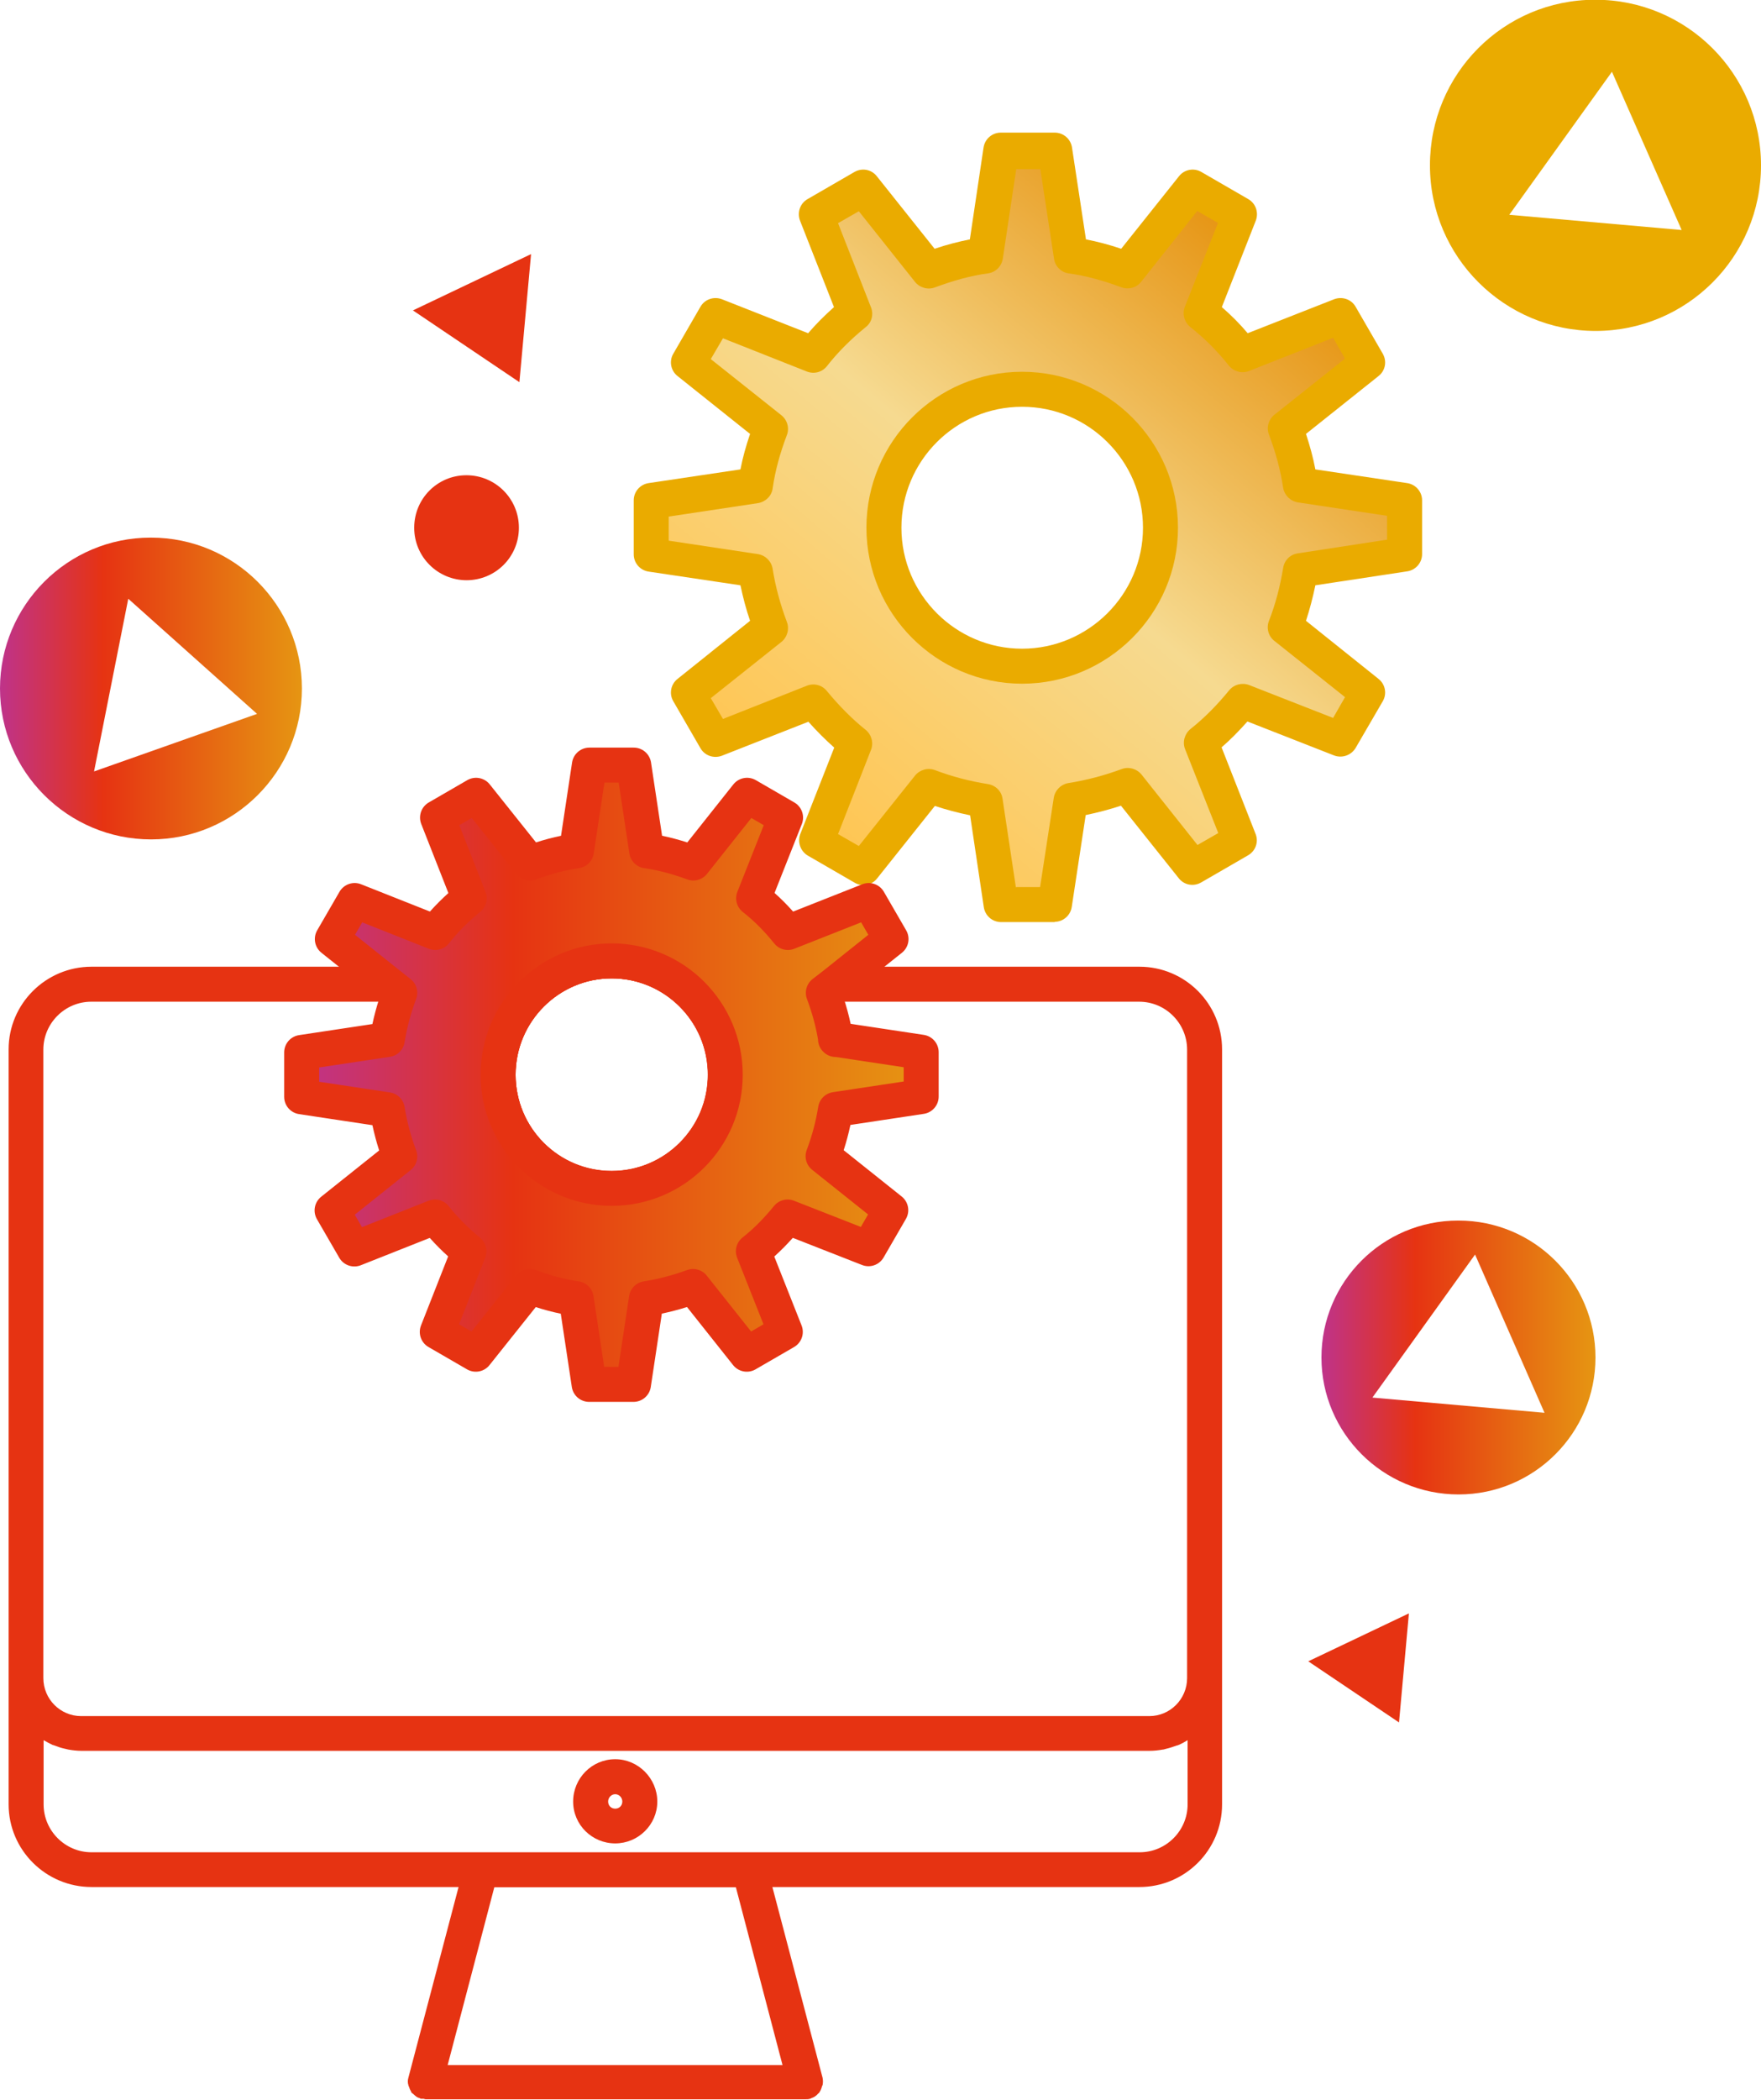
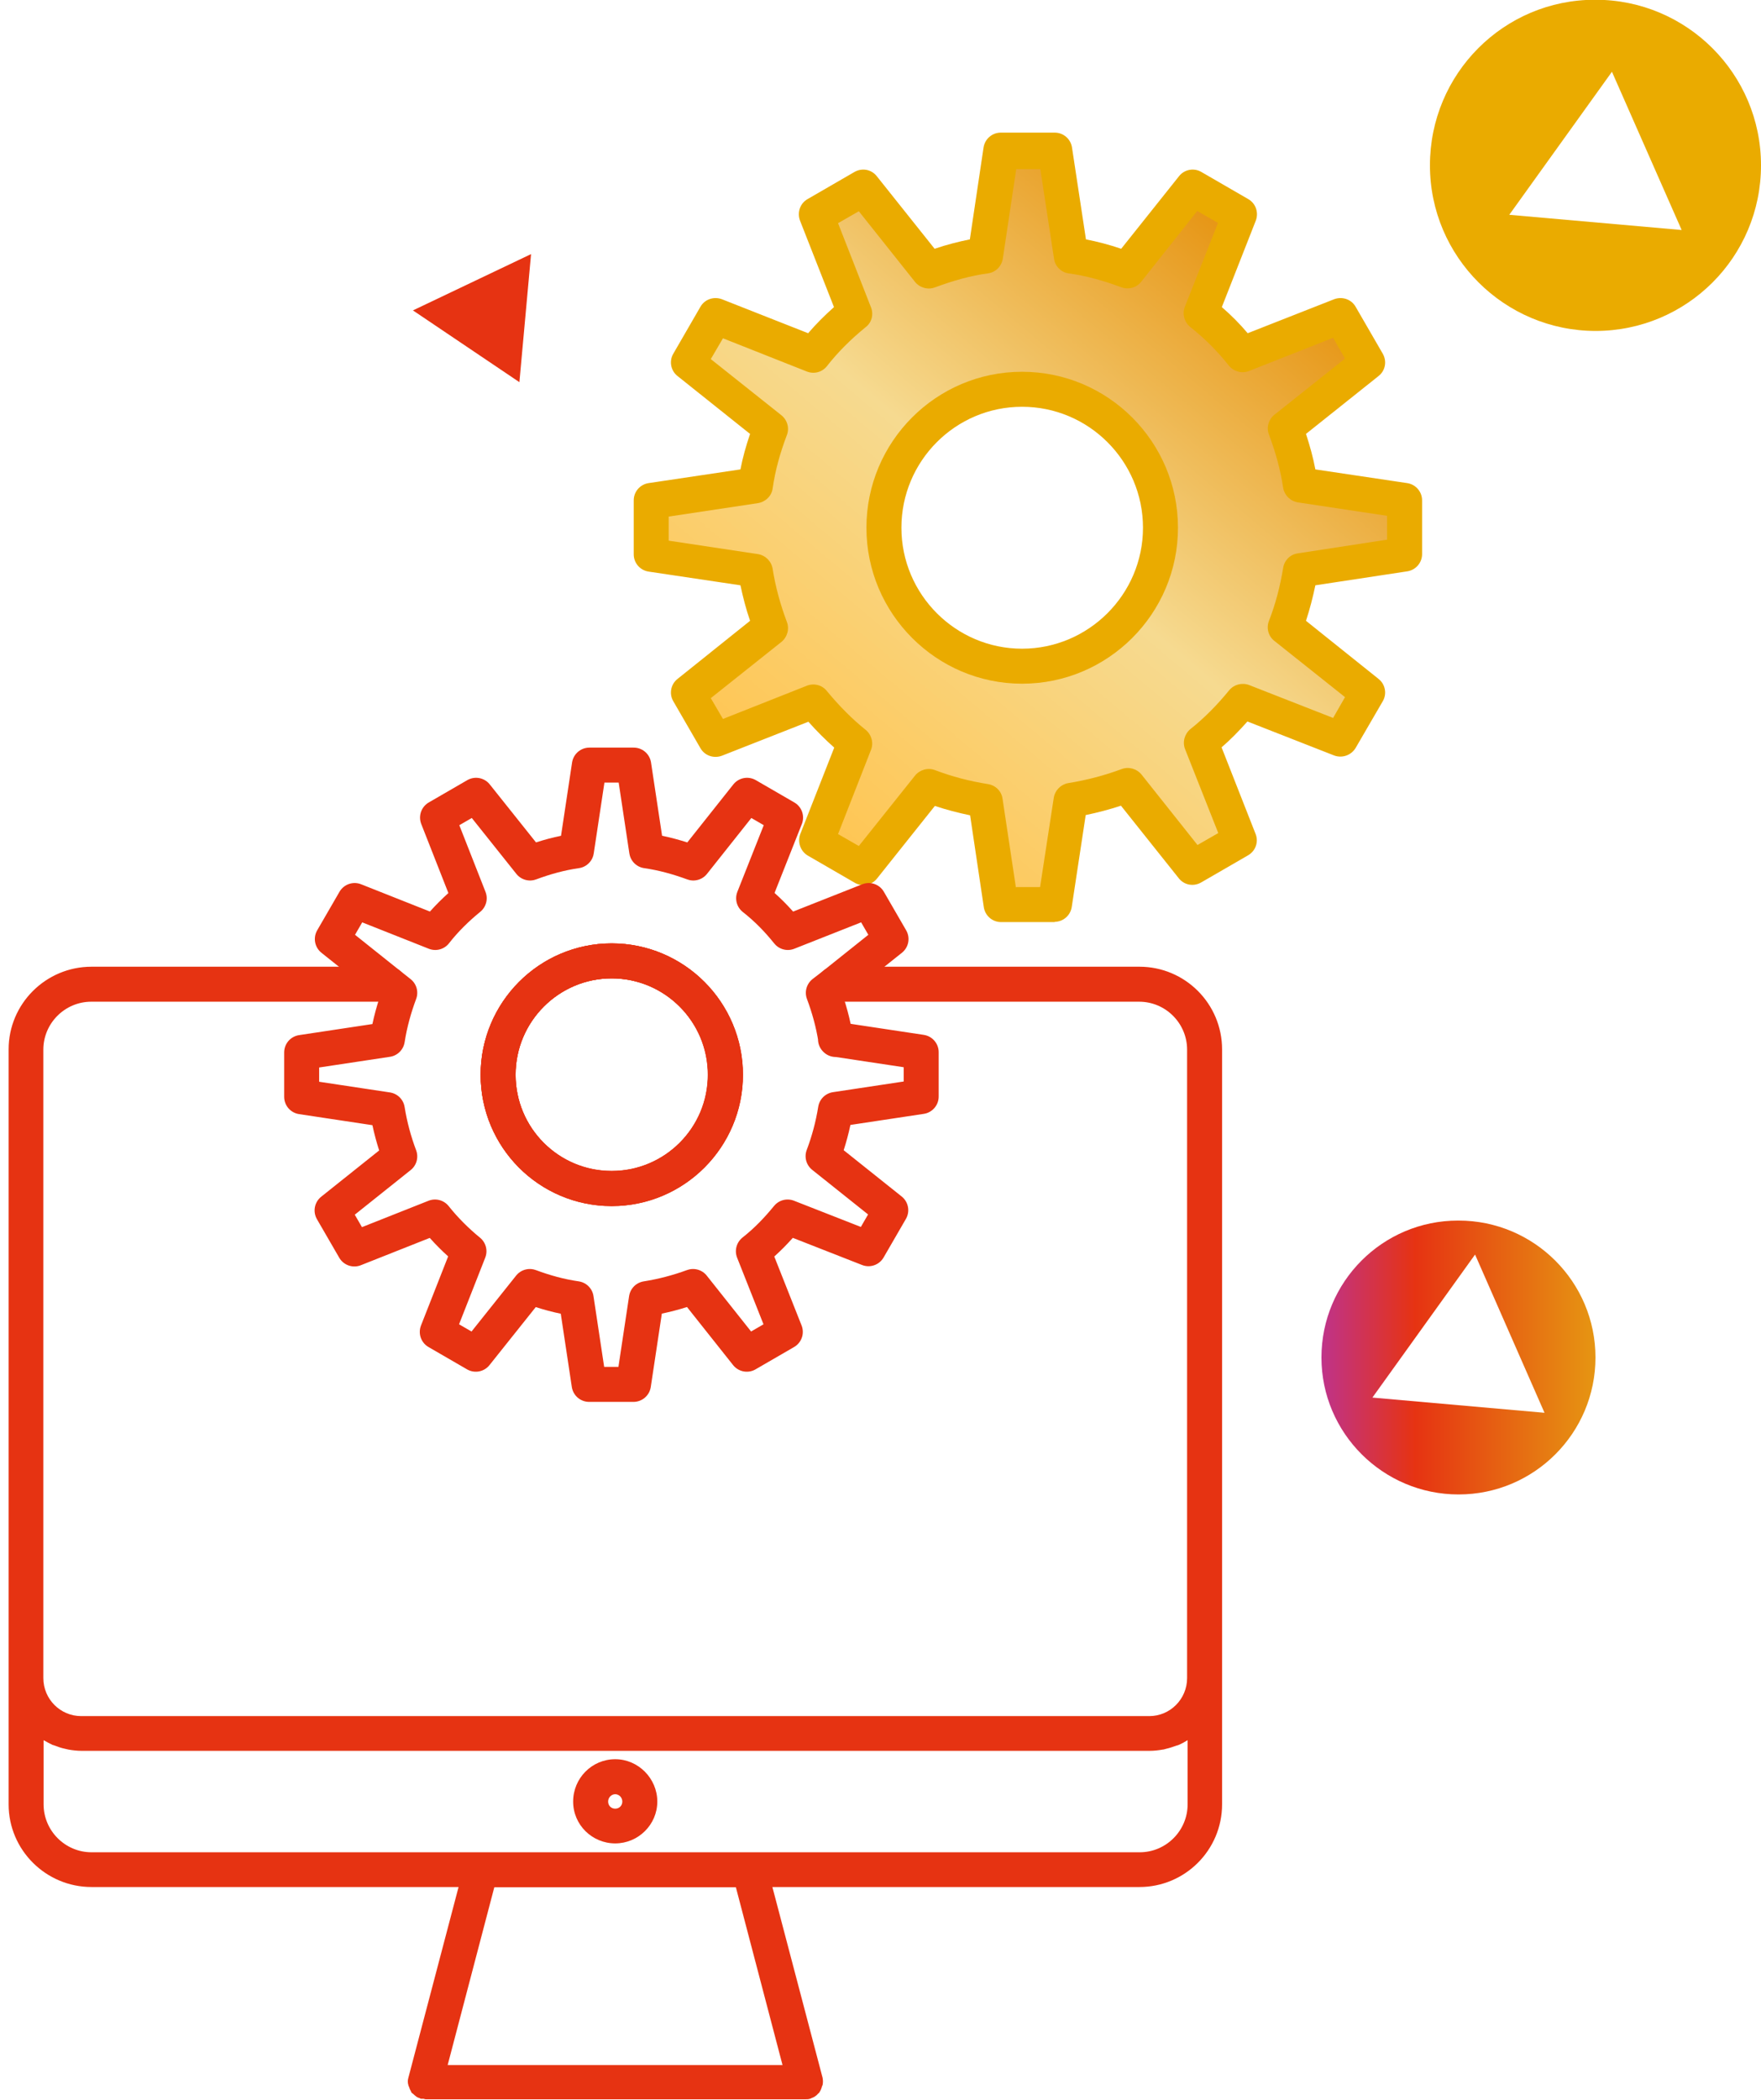
<svg xmlns="http://www.w3.org/2000/svg" xmlns:xlink="http://www.w3.org/1999/xlink" id="Warstwa_1" viewBox="0 0 69.47 82.8">
  <defs>
    <style>.cls-1{fill:none;stroke:#e63312;stroke-linecap:round;stroke-linejoin:round;stroke-width:1.38px;}.cls-2{fill:#eaab00;}.cls-3{fill:#e63312;}.cls-4{fill:#fff;}.cls-5{filter:url(#drop-shadow-1);}.cls-6{fill:url(#Gradient_bez_nazwy_76-3);}.cls-7{fill:url(#Gradient_bez_nazwy_76-2);}.cls-8{fill:url(#Gradient_bez_nazwy_359);}.cls-9{fill:url(#Gradient_bez_nazwy_76);}</style>
    <linearGradient id="Gradient_bez_nazwy_76" x1="0" y1="27.15" x2="11.92" y2="27.15" gradientUnits="userSpaceOnUse">
      <stop offset="0" stop-color="#bf338a" />
      <stop offset=".34" stop-color="#e63312" />
      <stop offset=".99" stop-color="#e69412" />
    </linearGradient>
    <linearGradient id="Gradient_bez_nazwy_76-2" x1="52.14" y1="53.54" x2="62.94" y2="53.54" xlink:href="#Gradient_bez_nazwy_76" />
    <filter id="drop-shadow-1" filterUnits="userSpaceOnUse">
      <feOffset dx="0" dy="0" />
      <feGaussianBlur result="blur" stdDeviation=".59" />
      <feFlood flood-color="#eaab00" flood-opacity=".5" />
      <feComposite in2="blur" operator="in" />
      <feComposite in="SourceGraphic" />
    </filter>
    <linearGradient id="Gradient_bez_nazwy_76-3" x1="11.92" y1="42.37" x2="36.35" y2="42.37" xlink:href="#Gradient_bez_nazwy_76" />
    <linearGradient id="Gradient_bez_nazwy_359" x1="31.03" y1="32.17" x2="50.09" y2="9.46" gradientUnits="userSpaceOnUse">
      <stop offset="0" stop-color="#ffc551" />
      <stop offset=".5" stop-color="#f6da90" />
      <stop offset=".99" stop-color="#e69412" />
    </linearGradient>
  </defs>
-   <path class="cls-3" d="m18.41,22.88c-1.14,0-2.07-.92-2.07-2.07s.92-2.07,2.06-2.07h0c1.14,0,2.07.92,2.07,2.07s-.92,2.07-2.07,2.07Z" />
-   <path class="cls-9" d="m5.96,33.1c-3.29,0-5.96-2.67-5.96-5.95s2.66-5.95,5.94-5.95h.02c3.29,0,5.95,2.67,5.95,5.95s-2.67,5.95-5.95,5.95Z" />
  <path class="cls-7" d="m57.54,58.93c-2.98,0-5.41-2.42-5.41-5.4s2.41-5.4,5.39-5.4h.02c2.98,0,5.4,2.42,5.4,5.4s-2.42,5.4-5.4,5.4Z" />
  <path class="cls-2" d="m62.95,13.05c-3.6,0-6.54-2.92-6.54-6.53s2.91-6.53,6.51-6.53h.02c3.6,0,6.53,2.92,6.53,6.53s-2.92,6.53-6.53,6.53Z" />
  <path class="cls-1" d="m24.13,37.89c2.48,0,4.49,2.02,4.49,4.49s-2.01,4.49-4.49,4.49-4.48-2.01-4.48-4.49,2.01-4.49,4.48-4.49Z" />
  <g class="cls-5">
    <path class="cls-3" d="m44.94,38.12h-12.02c-.38,0-.69.31-.69.69s.31.69.69.69h12.02c1.04,0,1.89.85,1.89,1.89v24.78c0,.83-.67,1.5-1.49,1.5H3.2c-.82,0-1.49-.67-1.49-1.5v-24.78c0-1.04.85-1.89,1.89-1.89h11.74c.38,0,.69-.31.69-.69s-.31-.69-.69-.69H3.61c-1.8,0-3.27,1.46-3.27,3.26v29.77c0,1.8,1.47,3.26,3.27,3.26h14.48l-1.98,7.52c-.03.1-.03.2,0,.29,0,.03.02.05.03.08.02.07.05.13.08.18,0,.01,0,.03.02.04.01.02.04.03.05.04.04.04.09.08.14.12.03.02.07.04.11.05.02,0,.04.03.07.03.03,0,.07,0,.1,0,.02,0,.05.02.07.02h15s0,0,0,0c.06,0,.12,0,.17-.02.03,0,.04-.02.07-.03.04-.01.07-.03.11-.05.05-.03.1-.07.14-.12.02-.02.04-.03.05-.04,0-.01,0-.02.02-.04.04-.06.06-.12.08-.18,0-.03.02-.05.03-.08.02-.1.02-.19,0-.29l-1.98-7.52h14.48c1.8,0,3.26-1.46,3.26-3.26v-29.77c0-1.8-1.46-3.26-3.26-3.26Zm-15.91,36.3l1.84,7.01h-13.21l1.84-7.01h9.52Zm.53-1.38H3.61c-1.04,0-1.89-.85-1.89-1.89v-2.53c.12.07.24.13.36.19.02,0,.04.01.07.02.13.05.27.1.42.13.04.01.09.02.13.03.17.03.34.05.52.05h42.13c.18,0,.35-.02.52-.05.04,0,.09-.02.13-.03.14-.03.28-.08.42-.13.02,0,.05-.01.07-.02.12-.05.25-.12.36-.19v2.53c0,1.04-.85,1.89-1.89,1.89h-15.37Z" />
    <path class="cls-3" d="m24.27,69.37c-.92,0-1.66.75-1.66,1.67s.75,1.65,1.66,1.65,1.66-.74,1.66-1.65-.75-1.67-1.66-1.67Zm0,1.95c-.16,0-.28-.12-.28-.28s.13-.29.28-.29.28.13.28.29-.12.28-.28.28Z" />
  </g>
  <path class="cls-1" d="m24.13,37.89c2.48,0,4.49,2.02,4.49,4.49s-2.01,4.49-4.49,4.49-4.48-2.01-4.48-4.49,2.01-4.49,4.48-4.49Z" />
-   <path class="cls-6" d="m32.97,40.99c-.1-.64-.27-1.25-.49-1.84l.44-.34,2.23-1.78-.88-1.52-3.19,1.26c-.4-.5-.84-.95-1.35-1.35l1.26-3.18-1.52-.88-2.12,2.67c-.6-.22-1.21-.39-1.84-.48l-.51-3.38h-1.75l-.51,3.38c-.63.09-1.24.26-1.83.48l-2.13-2.67-1.52.88,1.25,3.18c-.49.4-.95.85-1.34,1.35l-3.18-1.26-.88,1.52,2.23,1.78.43.34c-.22.59-.39,1.2-.49,1.84l-3.38.51v1.75l3.38.51c.1.63.27,1.26.49,1.84l-2.67,2.13.88,1.52,3.18-1.26c.39.49.85.95,1.34,1.35l-1.25,3.18,1.52.88,2.13-2.67c.59.22,1.2.39,1.83.48l.51,3.38h1.75l.51-3.38c.63-.1,1.24-.26,1.84-.48l2.12,2.67,1.52-.88-1.26-3.18c.51-.4.95-.86,1.35-1.35l3.19,1.25.88-1.52-2.67-2.13c.22-.58.39-1.21.49-1.84l3.38-.51v-1.75l-3.38-.51Zm-8.84,5.87c-2.48,0-4.48-2.01-4.48-4.48s2.01-4.49,4.48-4.49,4.48,2.01,4.48,4.49-2.01,4.48-4.48,4.48Z" />
  <path class="cls-8" d="m51.31,19.13c-.13-.78-.32-1.52-.6-2.24l.54-.42,2.72-2.16-1.07-1.85-3.87,1.52c-.48-.6-1.03-1.15-1.63-1.64l1.52-3.87-1.85-1.07-2.58,3.25c-.72-.27-1.47-.48-2.23-.59l-.62-4.12h-2.13l-.62,4.12c-.78.11-1.52.32-2.23.59l-2.59-3.25-1.85,1.07,1.52,3.87c-.6.49-1.15,1.04-1.63,1.64l-3.87-1.52-1.07,1.85,2.72,2.16.53.42c-.27.72-.48,1.46-.6,2.24l-4.11.62v2.13l4.11.62c.11.76.32,1.52.6,2.23l-3.25,2.6,1.07,1.85,3.87-1.52c.48.59,1.03,1.15,1.63,1.63l-1.52,3.87,1.85,1.07,2.59-3.24c.72.27,1.45.46,2.23.59l.62,4.11h2.13l.62-4.11c.76-.13,1.52-.32,2.23-.59l2.58,3.24,1.85-1.07-1.52-3.87c.6-.48,1.15-1.05,1.63-1.63l3.87,1.52,1.07-1.84-3.26-2.6c.28-.71.48-1.47.6-2.23l4.1-.62v-2.13l-4.1-.62Zm-10.76,7.14c-3.01,0-5.45-2.45-5.45-5.46s2.44-5.46,5.45-5.46,5.46,2.45,5.46,5.46-2.44,5.46-5.46,5.46Z" />
  <path class="cls-2" d="m41.62,36.36h-2.13c-.34,0-.63-.25-.68-.59l-.54-3.62c-.48-.1-.94-.22-1.39-.37l-2.28,2.86c-.21.27-.59.34-.88.17l-1.85-1.07c-.29-.17-.42-.53-.3-.85l1.34-3.41c-.35-.31-.69-.65-1.02-1.02l-3.41,1.34c-.32.12-.68,0-.85-.3l-1.07-1.85c-.17-.29-.1-.67.17-.88l2.86-2.29c-.16-.46-.28-.93-.38-1.4l-3.62-.54c-.34-.05-.59-.34-.59-.68v-2.13c0-.34.25-.63.59-.68l3.62-.54c.09-.47.22-.93.38-1.4l-.14-.11s0,0,0,0l-2.72-2.17c-.27-.21-.34-.59-.17-.88l1.07-1.85c.17-.3.53-.42.85-.3l3.4,1.34c.31-.36.65-.7,1.02-1.03l-1.34-3.41c-.12-.32,0-.68.3-.85l1.85-1.07c.3-.17.67-.1.88.17l2.28,2.86c.47-.16.94-.28,1.39-.37l.54-3.62c.05-.34.34-.59.68-.59h2.13c.34,0,.63.25.68.59l.55,3.62c.46.09.92.21,1.39.37l2.28-2.86c.21-.27.59-.34.88-.17l1.85,1.07c.3.17.42.53.3.85l-1.34,3.41c.37.32.71.66,1.02,1.03l3.41-1.34c.32-.12.68,0,.85.3l1.07,1.85c.17.3.1.67-.17.88l-2.86,2.28c.15.46.28.92.37,1.4l3.62.54c.34.05.59.34.59.68v2.12c0,.34-.25.63-.59.68l-3.62.55c-.1.48-.22.94-.37,1.4l2.86,2.29c.27.21.34.59.17.88l-1.07,1.84c-.17.29-.53.42-.85.3l-3.42-1.34c-.33.37-.67.72-1.02,1.02l1.34,3.41c.13.32,0,.68-.3.85l-1.85,1.07c-.3.17-.67.1-.88-.17l-2.28-2.86c-.45.15-.91.27-1.39.37l-.55,3.62c-.05.34-.34.59-.68.59Zm-1.54-1.38h.95l.54-3.52c.05-.3.28-.53.57-.58.75-.12,1.45-.31,2.1-.55.28-.11.6-.02.79.21l2.21,2.78.82-.47-1.31-3.31c-.11-.28-.02-.6.21-.79.53-.42,1.04-.93,1.53-1.53.19-.23.5-.31.78-.21l3.32,1.3.47-.82-2.79-2.22c-.24-.19-.32-.51-.21-.79.26-.66.44-1.36.56-2.09.05-.3.28-.53.58-.57l3.52-.54v-.94l-3.52-.53c-.3-.05-.53-.28-.58-.57-.11-.73-.3-1.41-.56-2.1-.11-.28-.02-.6.22-.79l2.78-2.21-.47-.82-3.32,1.31c-.28.11-.6.02-.79-.21-.45-.57-.95-1.07-1.53-1.53-.23-.19-.32-.51-.21-.79l1.31-3.31-.82-.47-2.21,2.79c-.19.24-.5.32-.78.22-.72-.27-1.42-.46-2.08-.55-.3-.04-.54-.28-.58-.58l-.54-3.53h-.95l-.53,3.53c-.05.3-.28.54-.59.58-.67.09-1.35.28-2.08.55-.28.11-.6.02-.79-.21l-2.22-2.79-.82.47,1.3,3.32c.11.28.03.6-.21.78-.6.49-1.1.99-1.53,1.54-.19.24-.51.32-.79.21l-3.31-1.31-.48.82,2.78,2.21c.24.19.33.51.22.79-.27.71-.46,1.4-.56,2.1-.04.3-.28.53-.58.58l-3.52.53v.95l3.52.53c.3.05.53.28.58.58.11.7.3,1.4.56,2.09.11.28.02.6-.21.79l-2.79,2.22.48.82,3.31-1.31c.28-.11.6-.03.79.21.48.58.99,1.1,1.53,1.53.23.19.32.51.21.79l-1.3,3.32.82.47,2.22-2.78c.19-.23.51-.32.79-.21.66.25,1.34.43,2.09.55.3.05.53.28.57.58l.53,3.52Z" />
  <path class="cls-1" d="m32.97,40.99c-.1-.64-.27-1.25-.49-1.84l.44-.34,2.23-1.78-.88-1.52-3.19,1.26c-.4-.5-.84-.95-1.35-1.35l1.26-3.18-1.52-.88-2.12,2.67c-.6-.22-1.21-.39-1.84-.48l-.51-3.38h-1.75l-.51,3.38c-.63.09-1.24.26-1.83.48l-2.13-2.67-1.52.88,1.25,3.18c-.49.4-.95.85-1.34,1.35l-3.18-1.26-.88,1.52,2.23,1.78.43.34c-.22.59-.39,1.2-.49,1.84l-3.38.51v1.75l3.38.51c.1.63.27,1.26.49,1.84l-2.67,2.13.88,1.52,3.18-1.26c.39.49.85.95,1.34,1.35l-1.25,3.18,1.52.88,2.13-2.67c.59.22,1.2.39,1.83.48l.51,3.38h1.75l.51-3.38c.63-.1,1.24-.26,1.84-.48l2.12,2.67,1.52-.88-1.26-3.18c.51-.4.95-.86,1.35-1.35l3.19,1.25.88-1.52-2.67-2.13c.22-.58.39-1.21.49-1.84l3.38-.51v-1.75l-3.38-.51Zm-8.84,5.87c-2.48,0-4.48-2.01-4.48-4.48s2.01-4.49,4.48-4.49,4.48,2.01,4.48,4.49-2.01,4.48-4.48,4.48Z" />
  <path class="cls-2" d="m40.32,26.96c-3.38,0-6.14-2.76-6.14-6.15s2.75-6.15,6.14-6.15,6.15,2.76,6.15,6.15-2.76,6.15-6.15,6.15Zm0-10.92c-2.63,0-4.76,2.14-4.76,4.77s2.14,4.77,4.76,4.77,4.77-2.14,4.77-4.77-2.14-4.77-4.77-4.77Z" />
  <polygon class="cls-4" points="59.54 8.47 63.59 2.83 66.34 9.07 59.54 8.47" />
  <polygon class="cls-3" points="16.29 12.24 20.95 10.02 20.49 15.07 16.29 12.24" />
-   <polygon class="cls-3" points="51.61 65.51 55.58 63.62 55.19 67.92 51.61 65.51" />
  <polygon class="cls-4" points="54.14 55.11 58.19 49.47 60.93 55.71 54.14 55.11" />
  <polygon class="cls-4" points="3.71 30.42 5.06 23.61 10.14 28.15 3.71 30.42" />
</svg>